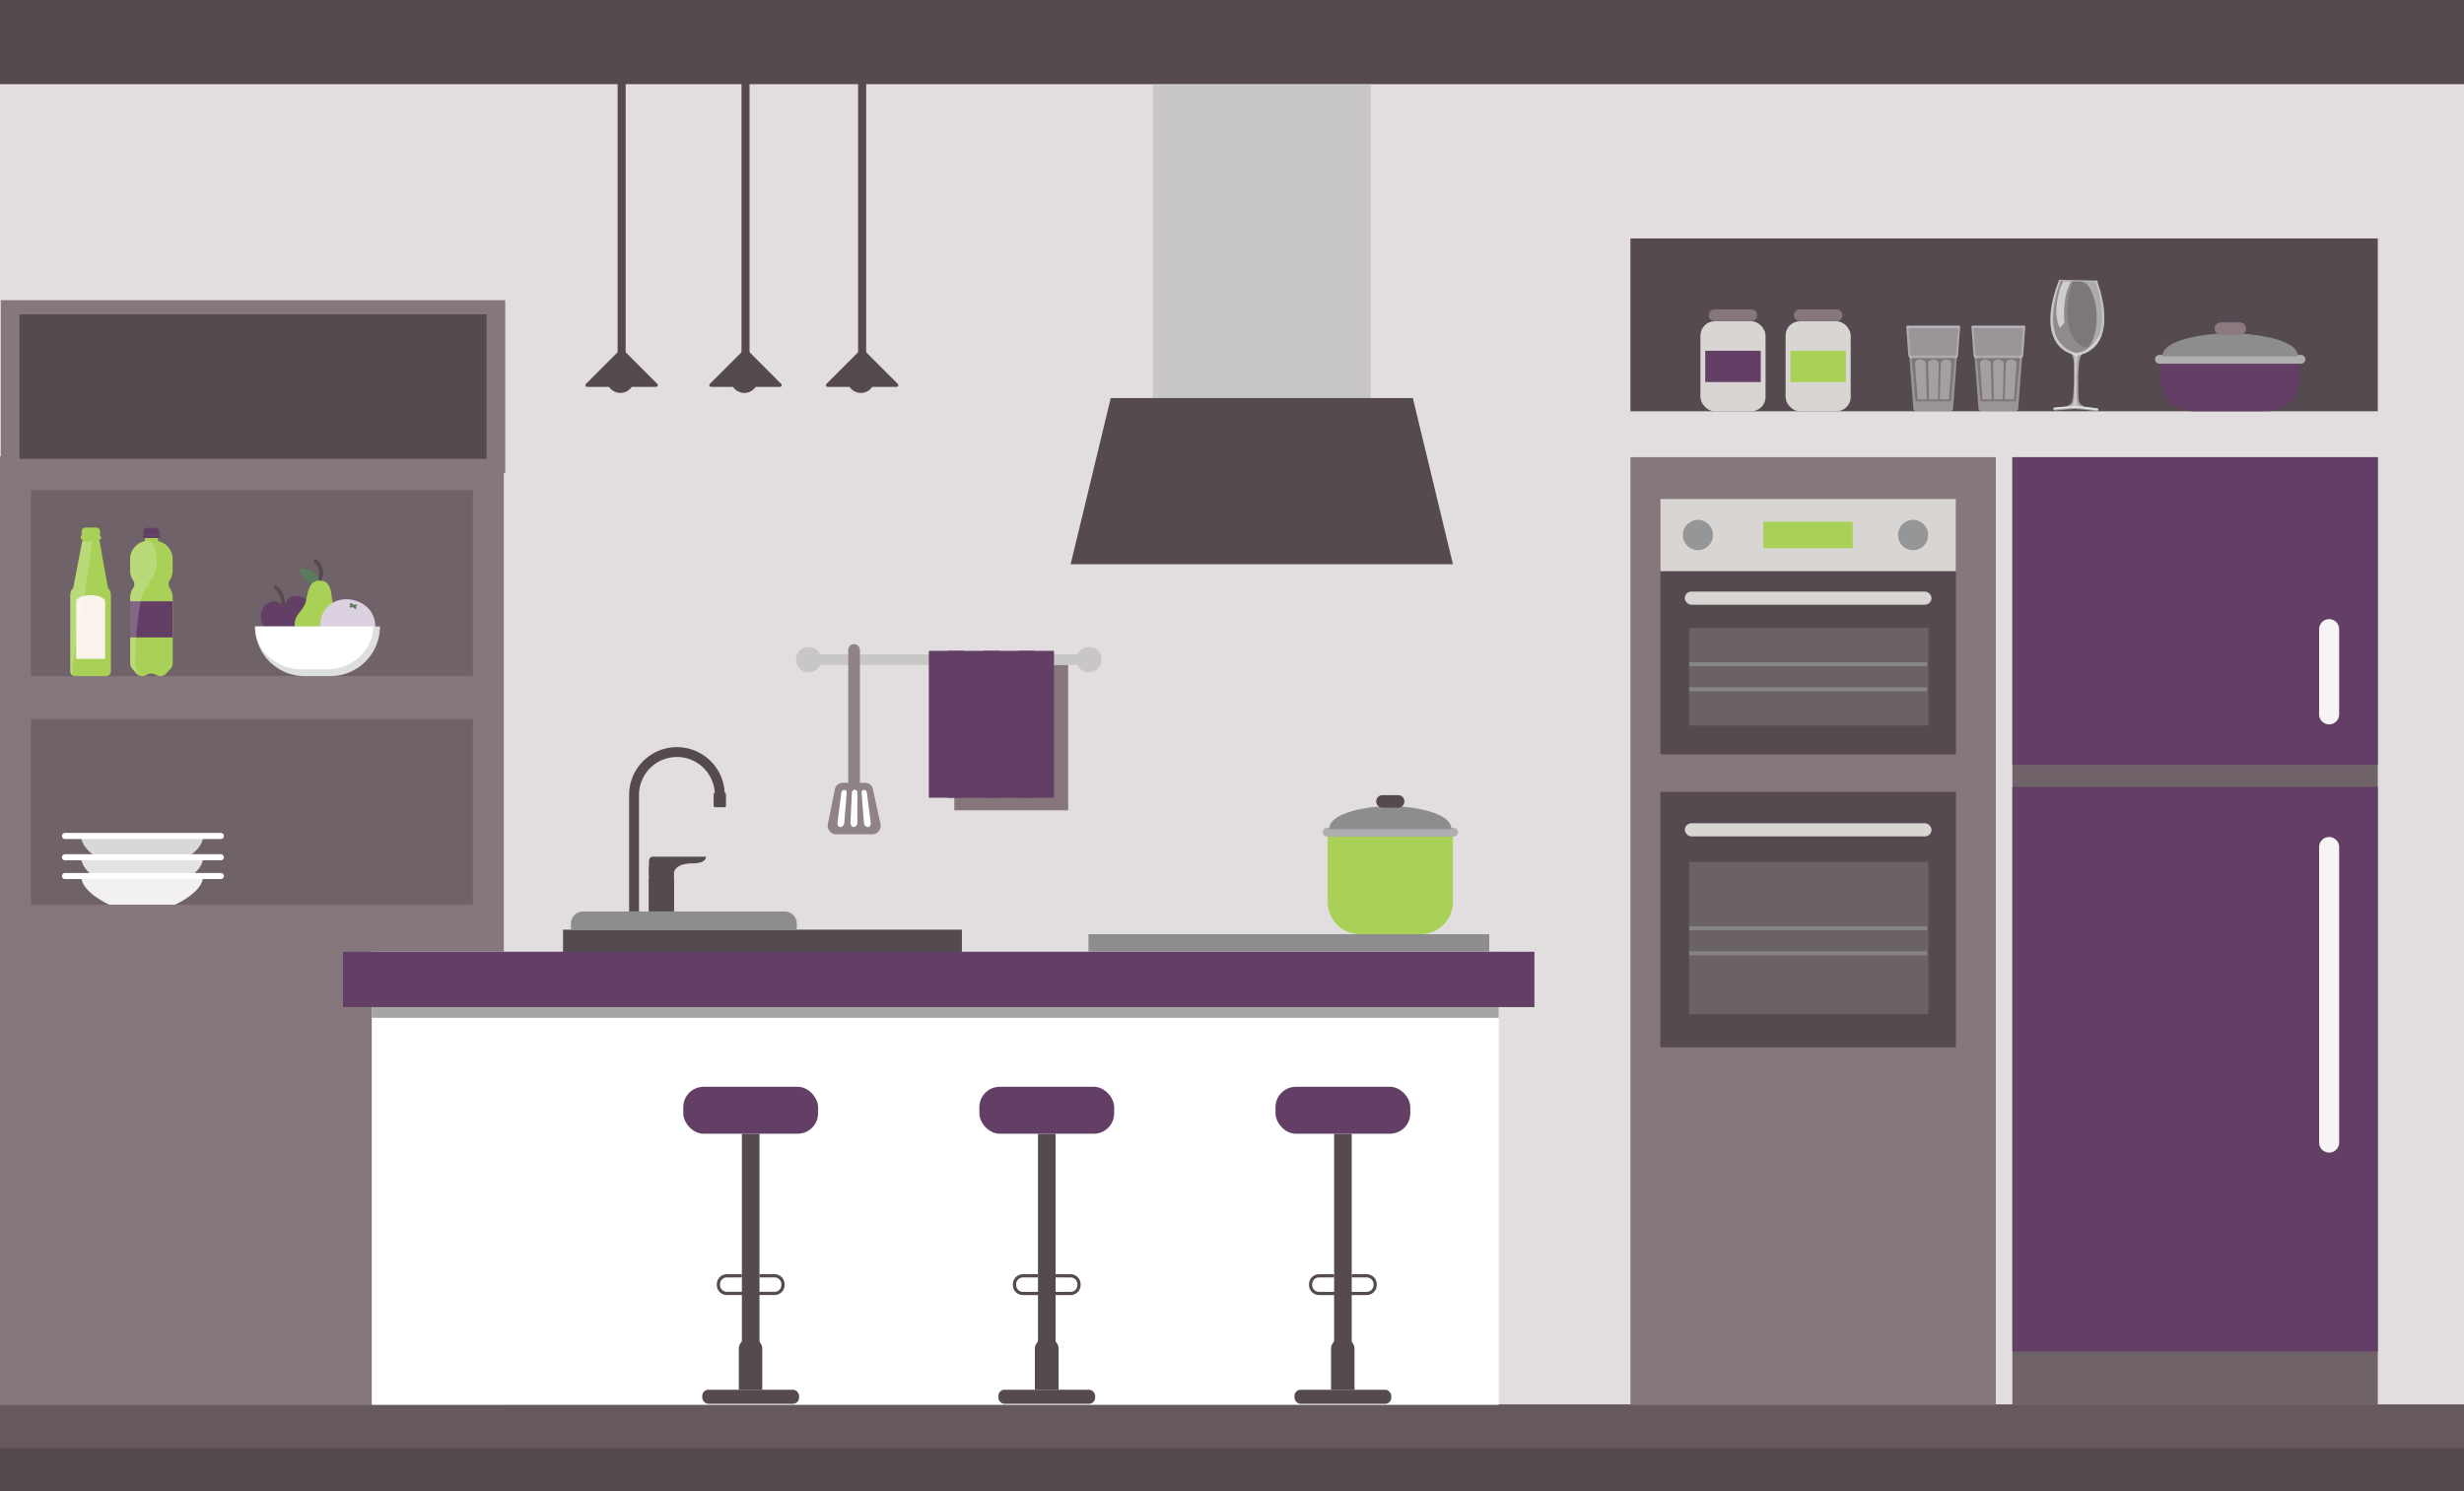
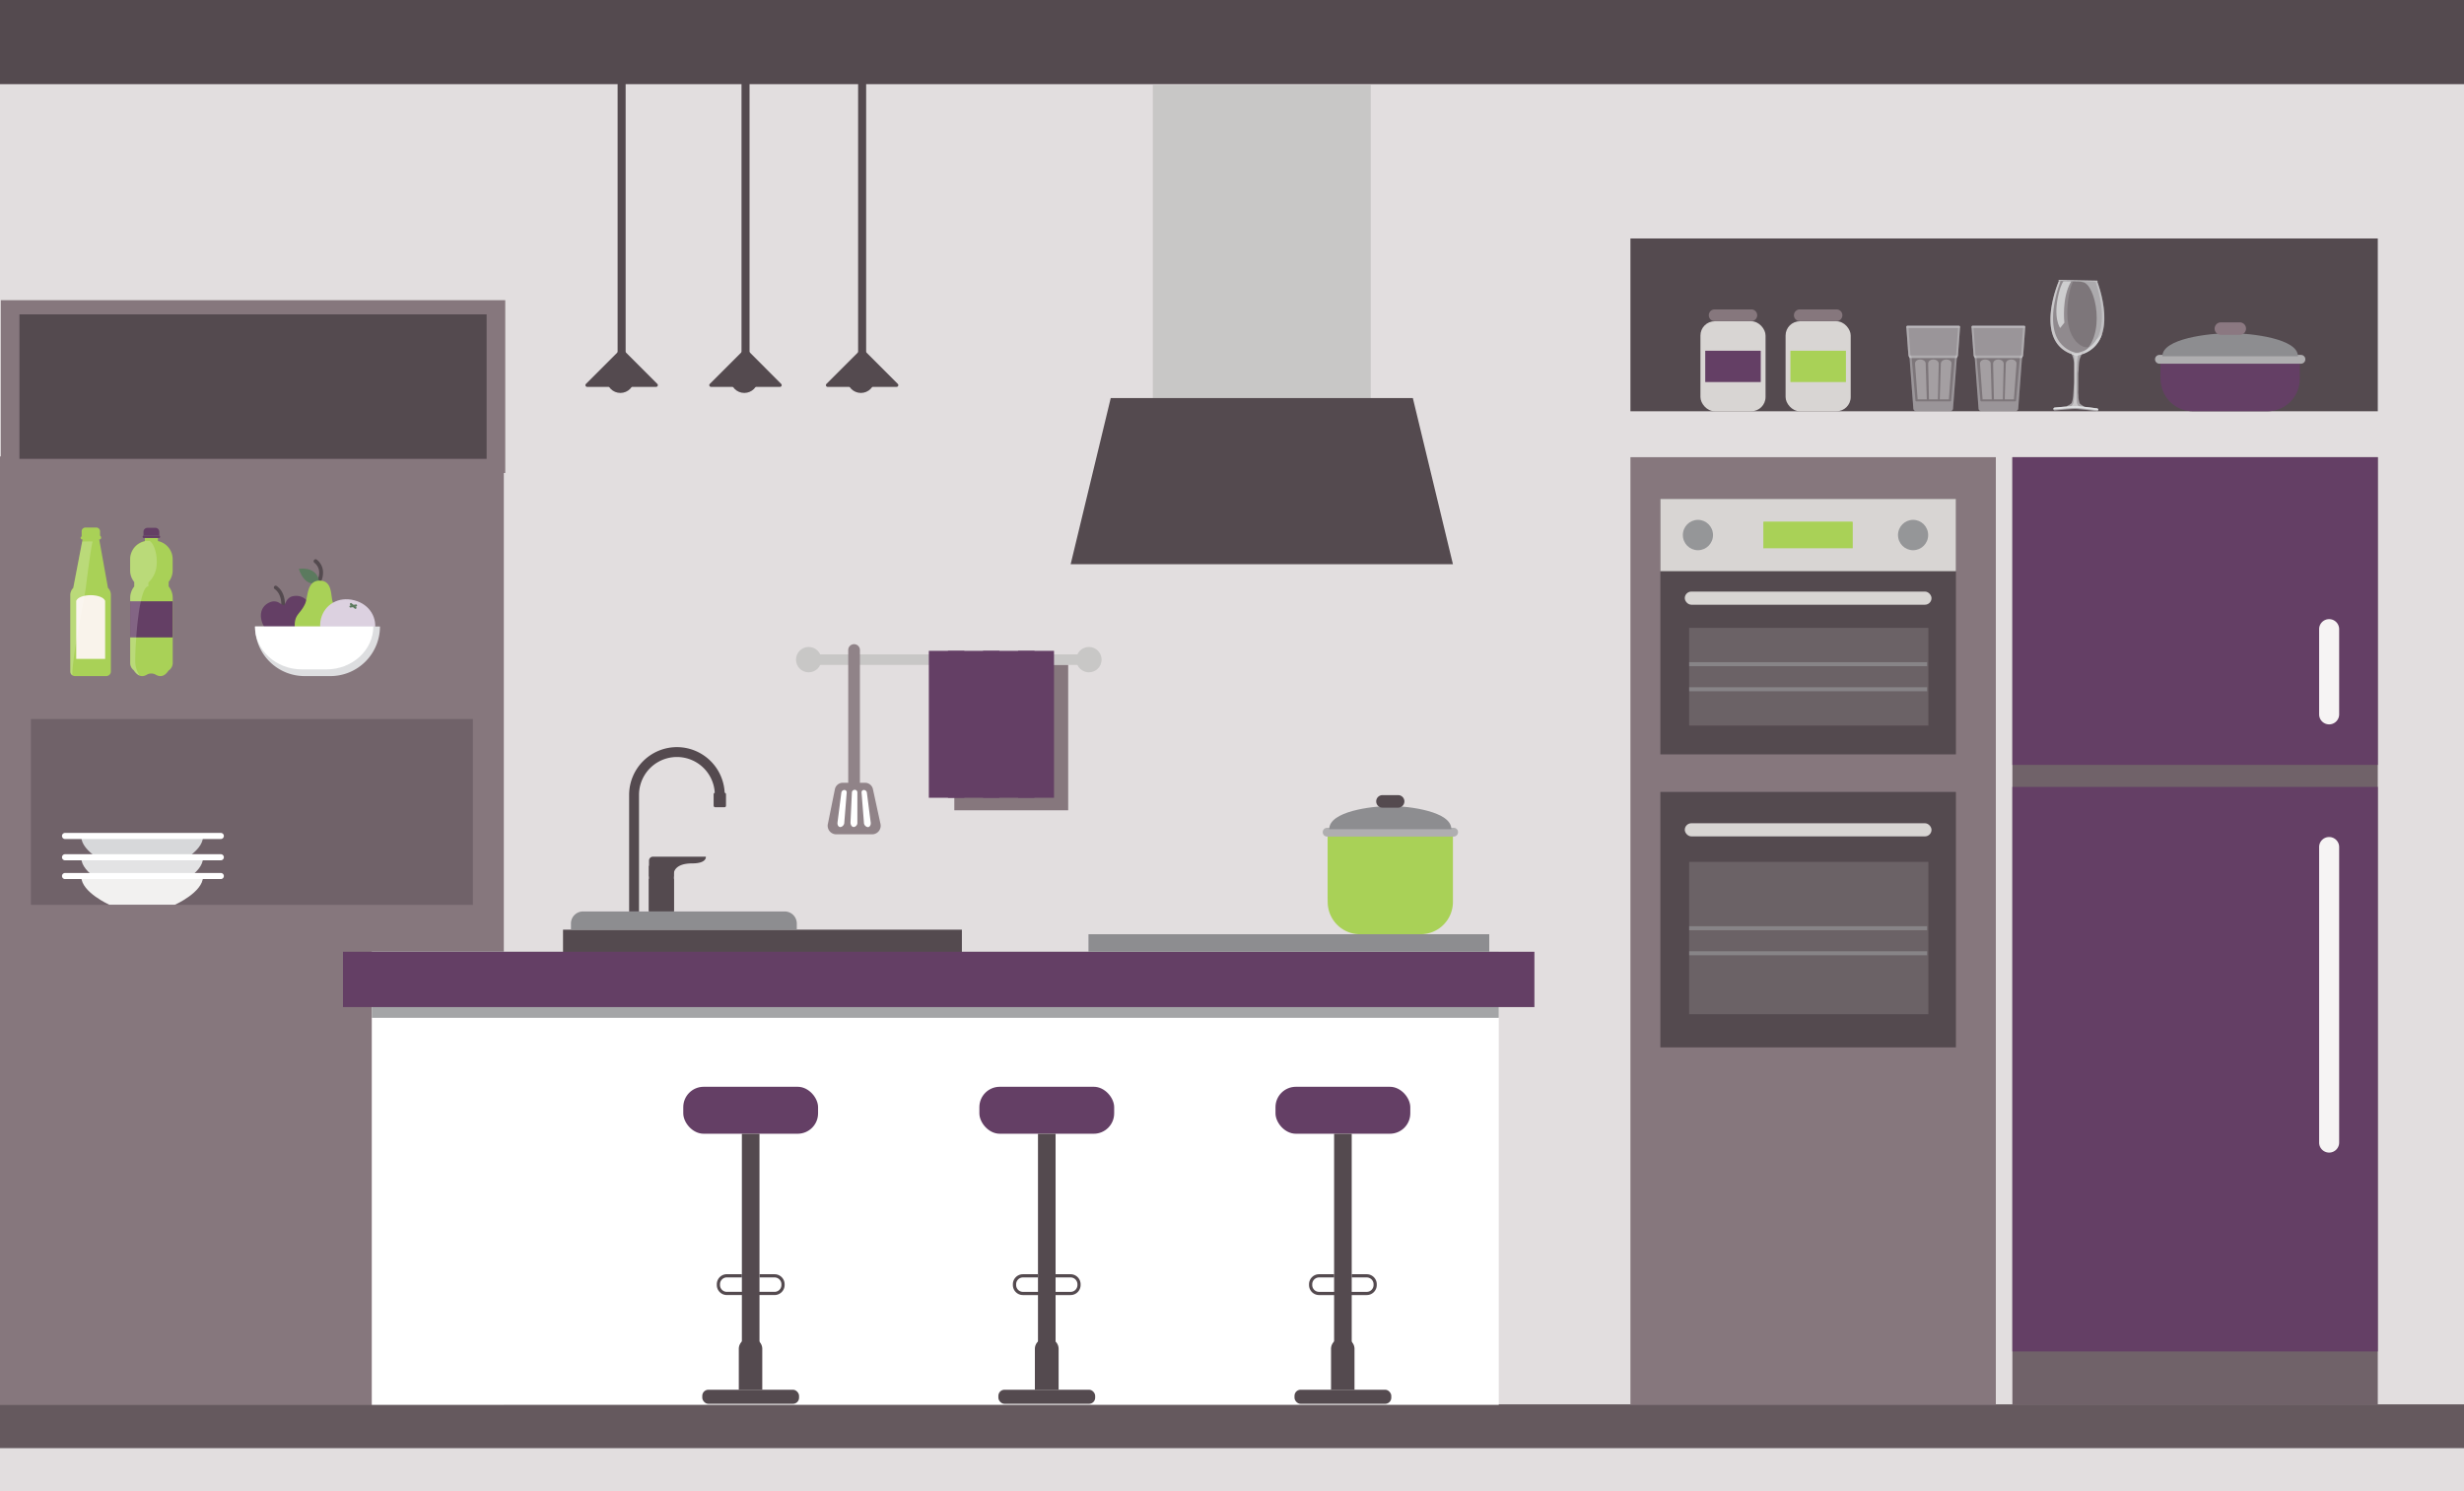
<svg xmlns="http://www.w3.org/2000/svg" xmlns:xlink="http://www.w3.org/1999/xlink" id="Layer_1" data-name="Layer 1" viewBox="0 0 954.31 577.55">
  <defs>
    <style>
      .cls-1 {
        mask: url(#mask);
        filter: url(#luminosity-noclip-3);
      }

      .cls-2, .cls-4 {
        mix-blend-mode: multiply;
      }

      .cls-2 {
        fill: url(#Sfumatura_senza_nome_14);
      }

      .cls-3 {
        mask: url(#mask-2);
        filter: url(#luminosity-noclip-4);
      }

      .cls-4 {
        fill: url(#Sfumatura_senza_nome_14-2);
      }

      .cls-5 {
        fill: #e2dedf;
      }

      .cls-6 {
        fill: #544a4f;
      }

      .cls-7 {
        fill: #65595e;
      }

      .cls-8 {
        fill: #86777d;
      }

      .cls-9 {
        fill: #706269;
      }

      .cls-10 {
        fill: #643f65;
      }

      .cls-11, .cls-26, .cls-38 {
        fill: #fff;
      }

      .cls-12 {
        fill: #a4a5a7;
      }

      .cls-13 {
        fill: #f6f4f4;
      }

      .cls-14 {
        fill: #8d8d90;
      }

      .cls-15 {
        fill: #a9d157;
      }

      .cls-16 {
        fill: #afaeb0;
      }

      .cls-17, .cls-20 {
        fill: #c8c7c6;
      }

      .cls-18 {
        fill: #d8d5d3;
      }

      .cls-19 {
        fill: #959698;
      }

      .cls-20, .cls-31, .cls-38 {
        opacity: 0.2;
      }

      .cls-21, .cls-32 {
        opacity: 0.5;
      }

      .cls-22 {
        fill: #908388;
      }

      .cls-23, .cls-29, .cls-30, .cls-31, .cls-32, .cls-33 {
        fill: #dddee0;
      }

      .cls-23, .cls-24, .cls-26 {
        opacity: 0.3;
      }

      .cls-25 {
        mask: url(#mask-3);
      }

      .cls-27 {
        mask: url(#mask-4);
      }

      .cls-28, .cls-30 {
        opacity: 0.6;
      }

      .cls-33 {
        opacity: 0.8;
      }

      .cls-34 {
        fill: #d7d8da;
      }

      .cls-35 {
        fill: #e3e3e4;
      }

      .cls-36 {
        fill: #f2f1f0;
      }

      .cls-37 {
        fill: #8b7881;
      }

      .cls-39 {
        fill: #f9f3eb;
      }

      .cls-40 {
        fill: #5b7a5e;
      }

      .cls-41 {
        fill: #dcd1e0;
      }

      .cls-42 {
        filter: url(#luminosity-noclip-2);
      }

      .cls-43 {
        filter: url(#luminosity-noclip);
      }
    </style>
    <filter id="luminosity-noclip" x="739.19" y="-8414.34" width="9.22" height="32766" filterUnits="userSpaceOnUse" color-interpolation-filters="sRGB">
      <feFlood flood-color="#fff" result="bg" />
      <feBlend in="SourceGraphic" in2="bg" />
    </filter>
    <mask id="mask" x="739.19" y="-8414.34" width="9.22" height="32766" maskUnits="userSpaceOnUse">
      <g class="cls-43" />
    </mask>
    <linearGradient id="Sfumatura_senza_nome_14" data-name="Sfumatura senza nome 14" x1="749.01" y1="137.47" x2="740.84" y2="143.45" gradientUnits="userSpaceOnUse">
      <stop offset="0" stop-color="#fff" />
      <stop offset="0.76" />
    </linearGradient>
    <filter id="luminosity-noclip-2" x="764.35" y="-8414.34" width="9.22" height="32766" filterUnits="userSpaceOnUse" color-interpolation-filters="sRGB">
      <feFlood flood-color="#fff" result="bg" />
      <feBlend in="SourceGraphic" in2="bg" />
    </filter>
    <mask id="mask-2" x="764.35" y="-8414.34" width="9.22" height="32766" maskUnits="userSpaceOnUse">
      <g class="cls-42" />
    </mask>
    <linearGradient id="Sfumatura_senza_nome_14-2" x1="774.17" y1="137.47" x2="765.99" y2="143.45" xlink:href="#Sfumatura_senza_nome_14" />
    <filter id="luminosity-noclip-3" x="739.19" y="126.96" width="9.22" height="29.2" filterUnits="userSpaceOnUse" color-interpolation-filters="sRGB">
      <feFlood flood-color="#fff" result="bg" />
      <feBlend in="SourceGraphic" in2="bg" />
    </filter>
    <mask id="mask-3" x="739.19" y="126.96" width="9.22" height="29.2" maskUnits="userSpaceOnUse">
      <g class="cls-1">
        <path class="cls-2" d="M748.35,127l-8.74,0a.41.41,0,0,0-.42.43l.77,10.09.43.94,1.41,16.85a1,1,0,0,0,1,.9h4.51c.11-1.58.88-17.15,1.06-17.58l-.46-1.27S748.28,126.95,748.35,127Z" />
      </g>
    </mask>
    <filter id="luminosity-noclip-4" x="764.35" y="126.96" width="9.22" height="29.2" filterUnits="userSpaceOnUse" color-interpolation-filters="sRGB">
      <feFlood flood-color="#fff" result="bg" />
      <feBlend in="SourceGraphic" in2="bg" />
    </filter>
    <mask id="mask-4" x="764.35" y="126.96" width="9.22" height="29.2" maskUnits="userSpaceOnUse">
      <g class="cls-3">
        <path class="cls-4" d="M773.51,127l-8.74,0a.41.41,0,0,0-.42.43l.77,10.09.43.94L767,155.27a1,1,0,0,0,1,.9h4.51c.11-1.58.88-17.15,1.06-17.58l-.46-1.27S773.44,126.95,773.51,127Z" />
      </g>
    </mask>
  </defs>
  <title>keuken</title>
  <g>
    <rect class="cls-5" width="954.31" height="577.55" />
    <rect class="cls-6" width="954.31" height="32.6" />
-     <rect class="cls-6" y="560.59" width="954.31" height="16.96" />
    <rect class="cls-7" y="543.99" width="954.31" height="16.96" />
    <rect class="cls-8" x="631.47" y="177.09" width="141.52" height="367.07" />
    <rect class="cls-9" x="779.4" y="177.09" width="141.52" height="367.07" />
    <rect class="cls-10" x="779.4" y="304.81" width="141.52" height="218.69" />
    <rect class="cls-10" x="779.4" y="177.09" width="141.52" height="119.2" />
    <rect class="cls-8" y="176.8" width="195.13" height="367.37" />
-     <rect class="cls-9" x="11.97" y="189.91" width="171.19" height="71.98" />
    <rect class="cls-9" x="11.97" y="278.52" width="171.19" height="71.98" />
    <rect class="cls-11" x="143.99" y="368.67" width="436.48" height="175.49" />
    <rect class="cls-12" x="143.99" y="368.67" width="436.48" height="25.59" />
    <rect class="cls-6" x="218.06" y="360.12" width="154.48" height="9.52" />
    <rect class="cls-10" x="132.83" y="368.67" width="461.45" height="21.43" />
    <g>
      <g>
        <g>
          <rect class="cls-10" x="264.63" y="420.97" width="52.21" height="18.19" rx="7.9" ry="7.9" />
          <path class="cls-10" d="M306,422.21H273c-3.94,0-7.16,2.59-7.16,5.76v1.75c0,3.17,3.22,5.76,7.16,5.76h33c3.94,0,7.16-2.59,7.16-5.76V428C313.15,424.8,309.93,422.21,306,422.21Z" />
          <rect class="cls-6" x="287.33" y="439.17" width="6.82" height="83" />
          <path class="cls-6" d="M291.33,518.5h-1.19a4,4,0,0,0-4,3.95v15.87h9.09V522.45A4,4,0,0,0,291.33,518.5Z" />
          <rect class="cls-6" x="271.99" y="538.32" width="37.49" height="5.46" rx="2.37" ry="2.37" />
          <path class="cls-6" d="M300,493.58h-5.82v1.24H300a2.65,2.65,0,0,1,2.64,2.65v.29A2.65,2.65,0,0,1,300,500.4H281.5a2.65,2.65,0,0,1-2.64-2.65v-.29a2.65,2.65,0,0,1,2.64-2.65h5.83v-1.24H281.5a3.89,3.89,0,0,0-3.88,3.89v.29a3.89,3.89,0,0,0,3.88,3.89H300a3.89,3.89,0,0,0,3.88-3.89v-.29A3.89,3.89,0,0,0,300,493.58Z" />
        </g>
        <g>
          <rect class="cls-10" x="379.31" y="420.97" width="52.21" height="18.19" rx="7.9" ry="7.9" />
          <rect class="cls-6" x="402.01" y="439.17" width="6.82" height="83" />
          <path class="cls-6" d="M406,518.5h-1.19a4,4,0,0,0-4,3.95v15.87H410V522.45A4,4,0,0,0,406,518.5Z" />
          <rect class="cls-6" x="386.67" y="538.32" width="37.49" height="5.46" rx="2.37" ry="2.37" />
          <path class="cls-6" d="M414.65,493.58h-5.83v1.24h5.83a2.65,2.65,0,0,1,2.64,2.65v.29a2.65,2.65,0,0,1-2.64,2.65H396.19a2.65,2.65,0,0,1-2.64-2.65v-.29a2.65,2.65,0,0,1,2.64-2.65H402v-1.24h-5.83a3.89,3.89,0,0,0-3.88,3.89v.29a3.89,3.89,0,0,0,3.88,3.89h18.47a3.89,3.89,0,0,0,3.88-3.89v-.29A3.89,3.89,0,0,0,414.65,493.58Z" />
        </g>
        <g>
          <rect class="cls-10" x="494" y="420.97" width="52.21" height="18.19" rx="7.9" ry="7.9" />
          <rect class="cls-6" x="516.7" y="439.17" width="6.82" height="83" />
          <path class="cls-6" d="M520.7,518.5h-1.19a4,4,0,0,0-4,3.95v15.87h9.09V522.45A4,4,0,0,0,520.7,518.5Z" />
          <rect class="cls-6" x="501.36" y="538.32" width="37.49" height="5.46" rx="2.37" ry="2.37" />
          <path class="cls-6" d="M529.34,493.58h-5.83v1.24h5.83a2.65,2.65,0,0,1,2.64,2.65v.29a2.65,2.65,0,0,1-2.64,2.65H510.87a2.65,2.65,0,0,1-2.64-2.65v-.29a2.65,2.65,0,0,1,2.64-2.65h5.83v-1.24h-5.83a3.89,3.89,0,0,0-3.88,3.89v.29a3.89,3.89,0,0,0,3.88,3.89h18.47a3.89,3.89,0,0,0,3.88-3.89v-.29A3.89,3.89,0,0,0,529.34,493.58Z" />
        </g>
      </g>
      <path class="cls-10" d="M420.83,422.41h-33c-3.94,0-7.16,2.59-7.16,5.76v1.75c0,3.17,3.22,5.76,7.16,5.76h33c3.94,0,7.16-2.59,7.16-5.76v-1.75C428,425,424.76,422.41,420.83,422.41Z" />
      <path class="cls-10" d="M535.25,422.41h-33c-3.94,0-7.16,2.59-7.16,5.76v1.75c0,3.17,3.22,5.76,7.16,5.76h33c3.94,0,7.16-2.59,7.16-5.76v-1.75C542.41,425,539.19,422.41,535.25,422.41Z" />
    </g>
    <path class="cls-13" d="M902.08,324.23a3.88,3.88,0,0,0-3.88,3.88V442.58a3.88,3.88,0,1,0,7.76,0V328.11A3.88,3.88,0,0,0,902.08,324.23Z" />
    <path class="cls-13" d="M902.08,239.83a3.88,3.88,0,0,0-3.88,3.88v33a3.88,3.88,0,1,0,7.76,0v-33A3.88,3.88,0,0,0,902.08,239.83Z" />
    <rect class="cls-6" x="643.06" y="193.26" width="114.47" height="98.95" />
    <rect class="cls-6" x="643.06" y="306.76" width="114.47" height="98.95" />
    <rect class="cls-14" x="421.57" y="361.88" width="155.22" height="6.79" />
    <g>
      <path class="cls-15" d="M514.22,349.38a12.5,12.5,0,0,0,12.5,12.5h23.5a12.5,12.5,0,0,0,12.5-12.5v-26.3H514.22Z" />
      <path class="cls-15" d="M514.22,346.77a12.5,12.5,0,0,0,12.5,12.5h18.71a12.5,12.5,0,0,0,12.5-12.5v-23.7H514.22Z" />
      <path class="cls-16" d="M563,320.65H514a1.7,1.7,0,1,0,0,3.4h49a1.7,1.7,0,1,0,0-3.4Z" />
      <path class="cls-14" d="M538.47,312.17c-7.53.14-23.65,2.12-23.65,9h47.29C562.12,314.3,546,312.31,538.47,312.17Z" />
      <path class="cls-14" d="M537.62,312.16h0Z" />
      <path class="cls-6" d="M541.65,308h-6.37a2.43,2.43,0,0,0,0,4.85h6.37a2.43,2.43,0,0,0,0-4.85Z" />
    </g>
    <g>
      <rect class="cls-6" x="251.32" y="335.38" width="9.69" height="17.64" />
      <path class="cls-6" d="M262.17,289.4a18.53,18.53,0,0,0-18.51,18.51v45.15h3.83V307.91a14.68,14.68,0,0,1,29.36,0h3.83A18.53,18.53,0,0,0,262.17,289.4Z" />
      <path class="cls-6" d="M260.89,331.84h-8a1.53,1.53,0,0,0-1.53,1.53v6.13h9.57v-.89c0-1,.7-4.17,7.18-4.17,5.74,0,5.27-2.59,5.27-2.59Z" />
      <rect class="cls-6" x="251.32" y="340.45" width="9.69" height="12.56" />
      <rect class="cls-6" x="276.39" y="307.07" width="4.79" height="5.62" rx="0.57" ry="0.57" />
    </g>
    <path class="cls-14" d="M303.92,353.06H225.81a4.68,4.68,0,0,0-4.68,4.68v2.41H308.6v-2.41A4.68,4.68,0,0,0,303.92,353.06Z" />
    <g>
      <rect class="cls-17" x="315.3" y="253.47" width="107.73" height="4.09" />
      <circle class="cls-17" cx="313.2" cy="255.52" r="4.91" />
      <circle class="cls-17" cx="421.74" cy="255.52" r="4.91" />
    </g>
    <rect class="cls-8" x="369.61" y="257.59" width="44.1" height="56.28" />
    <g>
      <rect class="cls-8" x="0.32" y="116.28" width="195.36" height="66.94" />
      <rect class="cls-6" x="7.53" y="121.77" width="180.94" height="55.97" />
    </g>
    <rect class="cls-6" x="631.47" y="92.37" width="289.45" height="66.94" />
    <g>
      <rect class="cls-18" x="643.06" y="193.26" width="114.47" height="27.99" />
      <rect class="cls-15" x="683.02" y="202.14" width="34.55" height="10.23" />
      <polygon class="cls-15" points="683.02 212.37 717.57 202.14 683.02 202.14 683.02 212.37" />
      <ellipse class="cls-19" cx="657.61" cy="207.25" rx="5.84" ry="5.88" />
      <ellipse class="cls-19" cx="740.94" cy="207.25" rx="5.84" ry="5.88" />
    </g>
    <rect class="cls-18" x="652.52" y="229.15" width="95.56" height="5.09" rx="2.55" ry="2.55" />
    <rect class="cls-20" x="654.21" y="243.22" width="92.65" height="37.83" />
    <g class="cls-21">
      <rect class="cls-12" x="654.21" y="256.51" width="92.16" height="1.55" />
      <rect class="cls-12" x="654.21" y="266.21" width="92.16" height="1.55" />
    </g>
    <rect class="cls-18" x="652.52" y="318.89" width="95.56" height="5.09" rx="2.55" ry="2.55" />
    <rect class="cls-20" x="654.21" y="333.84" width="92.65" height="59.01" />
    <g class="cls-21">
      <rect class="cls-12" x="654.21" y="358.78" width="92.16" height="1.55" />
      <rect class="cls-12" x="654.21" y="368.48" width="92.16" height="1.55" />
    </g>
    <rect class="cls-17" x="446.49" y="32.89" width="84.4" height="124.9" />
    <polygon class="cls-6" points="430.19 154.2 414.67 218.54 562.72 218.54 547.2 154.2 430.19 154.2" />
    <g>
      <path class="cls-22" d="M330.78,249.53a2.26,2.26,0,0,0-2.26,2.26v51.09a2.26,2.26,0,0,0,4.53,0V251.79A2.26,2.26,0,0,0,330.78,249.53Z" />
      <path class="cls-22" d="M338.12,305.83a3.13,3.13,0,0,0-3-2.62h-8.79a3.13,3.13,0,0,0-3,2.62L320.67,319a3.32,3.32,0,0,0,3,4.17h14.31a3.32,3.32,0,0,0,3-4.17Z" />
      <g>
        <path class="cls-11" d="M327,306a1.21,1.21,0,0,0-1.14,1l-1.49,11.59c-.12,1,.38,1.78,1.13,1.78a1.79,1.79,0,0,0,1.5-1.78l.93-11.61A.9.9,0,0,0,327,306Z" />
        <path class="cls-11" d="M334.6,306a.9.9,0,0,0-.92,1l.92,11.61a1.79,1.79,0,0,0,1.5,1.78c.75,0,1.25-.81,1.13-1.78L335.74,307A1.21,1.21,0,0,0,334.6,306Z" />
        <path class="cls-11" d="M331,305.94a1.1,1.1,0,0,0-1.06,1l-.54,11.63c0,1,.53,1.78,1.29,1.78a1.63,1.63,0,0,0,1.37-1.79l0-11.66A1,1,0,0,0,331,305.94Z" />
      </g>
    </g>
    <rect class="cls-10" x="359.74" y="252.11" width="48.48" height="56.91" />
    <rect class="cls-10" x="367.15" y="252.11" width="6.35" height="56.91" />
    <rect class="cls-10" x="380.73" y="252.11" width="6.35" height="56.91" />
    <rect class="cls-10" x="394.31" y="252.11" width="6.35" height="56.91" />
    <g>
      <path class="cls-23" d="M758.75,126.2h-20a.43.43,0,0,0-.43.47l.8,11,.45,1,1.47,19.59a1.07,1.07,0,0,0,1.06,1h13.25a1.07,1.07,0,0,0,1.06-1l1.47-19.59.45-1,.8-11A.43.43,0,0,0,758.75,126.2Z" />
      <path class="cls-23" d="M758.75,126.2h-20a.43.43,0,0,0-.43.47l.8,11,.45,1h18.31l.45-1,.8-11A.43.43,0,0,0,758.75,126.2Z" />
      <polygon class="cls-23" points="739.61 138.73 757.93 138.73 758.38 137.7 739.16 137.7 739.61 138.73" />
      <path class="cls-23" d="M758.75,126.2h-20a.43.43,0,0,0-.43.47l.8,11,.45,1,1.47,19.59a1.07,1.07,0,0,0,1.06,1h13.25a1.07,1.07,0,0,0,1.06-1l1.47-19.59.45-1,.8-11A.43.43,0,0,0,758.75,126.2Zm-1.15,11.31-.45,1-1.48,16.69a.28.28,0,0,1-.28.26H742.14a.28.28,0,0,1-.28-.26l-1.48-16.69-.45-1L739.17,127h19.19Z" />
      <path class="cls-23" d="M758.75,126.2h-20a.43.43,0,0,0-.43.47l0,.32.79,0v0h19.1a7,7,0,0,1,.88,0l0-.32A.43.43,0,0,0,758.75,126.2Z" />
      <g class="cls-24">
        <path class="cls-11" d="M753.84,139.25c-1.16,0-2.12.66-2.15,1.6l-.43,13.84h3.55l1-13.84C755.88,139.9,755,139.25,753.84,139.25Z" />
        <path class="cls-11" d="M748.78,139.25h0c-1.14,0-2,.66-2,1.6l.31,13.84h3.48l.31-13.84C750.83,139.91,749.92,139.26,748.78,139.25Z" />
        <path class="cls-11" d="M743.7,139.25c-1.16,0-2,.66-2,1.6l1,13.84h3.55l-.43-13.84C745.81,139.9,744.85,139.25,743.7,139.25Z" />
      </g>
      <g class="cls-25">
        <path class="cls-26" d="M748.35,127l-8.74,0a.41.41,0,0,0-.42.43l.77,10.09.43.94,1.41,16.85a1,1,0,0,0,1,.9h4.51c.11-1.58.88-17.15,1.06-17.58l-.46-1.27S748.28,126.95,748.35,127Z" />
      </g>
    </g>
    <g>
      <path class="cls-23" d="M783.9,126.2H764a.43.43,0,0,0-.43.47l.8,11,.45,1,1.47,19.59a1.07,1.07,0,0,0,1.06,1h13.25a1.07,1.07,0,0,0,1.06-1l1.47-19.59.45-1,.8-11A.43.43,0,0,0,783.9,126.2Z" />
      <path class="cls-23" d="M783.9,126.2H764a.43.43,0,0,0-.43.47l.8,11,.45,1h18.31l.45-1,.8-11A.43.43,0,0,0,783.9,126.2Z" />
      <polygon class="cls-23" points="764.77 138.73 783.08 138.73 783.53 137.7 764.32 137.7 764.77 138.73" />
      <path class="cls-23" d="M783.9,126.2H764a.43.43,0,0,0-.43.47l.8,11,.45,1,1.47,19.59a1.07,1.07,0,0,0,1.06,1h13.25a1.07,1.07,0,0,0,1.06-1l1.47-19.59.45-1,.8-11A.43.43,0,0,0,783.9,126.2Zm-1.15,11.31-.45,1-1.48,16.69a.28.28,0,0,1-.28.26H767.3a.28.28,0,0,1-.28-.26l-1.48-16.69-.45-1L764.33,127h19.19Z" />
      <path class="cls-23" d="M783.9,126.2H764a.43.43,0,0,0-.43.47l0,.32.79,0v0h19.1a7,7,0,0,1,.88,0l0-.32A.43.43,0,0,0,783.9,126.2Z" />
      <g class="cls-24">
        <path class="cls-11" d="M779,139.25c-1.16,0-2.12.66-2.15,1.6l-.43,13.84H780l1-13.84C781,139.9,780.16,139.25,779,139.25Z" />
        <path class="cls-11" d="M773.94,139.25h0c-1.14,0-2,.66-2,1.6l.31,13.84h3.48l.31-13.84C776,139.91,775.08,139.26,773.94,139.25Z" />
        <path class="cls-11" d="M768.85,139.25c-1.16,0-2,.66-2,1.6l1,13.84h3.55L771,140.85C771,139.9,770,139.25,768.85,139.25Z" />
      </g>
      <g class="cls-27">
        <path class="cls-26" d="M773.51,127l-8.74,0a.41.41,0,0,0-.42.43l.77,10.09.43.94L767,155.27a1,1,0,0,0,1,.9h4.51c.11-1.58.88-17.15,1.06-17.58l-.46-1.27S773.44,126.95,773.51,127Z" />
      </g>
    </g>
    <g>
      <g class="cls-28">
        <path class="cls-29" d="M805.41,156.1a10,10,0,0,1-.43-2.17c0-.45,0-.93-.06-1.45s0-1.06,0-1.62,0-1.14,0-1.73,0-1.19,0-1.78,0-1.19,0-1.78,0-1.17.08-1.73.06-1.1.09-1.61l.1-1.45a8.74,8.74,0,0,1,.45-2.16,6.14,6.14,0,0,1,.25-.6l.08-.16,0-.05a1.93,1.93,0,0,0,.25-.9l-.24-.15a2.2,2.2,0,0,1-.47.21,2.26,2.26,0,0,1-.91.24l-.39,0a3,3,0,0,1-1-.18,3,3,0,0,1-.49-.22l-.37,0a1.9,1.9,0,0,0,.22.88l0,.06.08.16a6,6,0,0,1,.23.61,8.74,8.74,0,0,1,.37,2.17l0,1.45c0,.51,0,1.06,0,1.62s0,1.14,0,1.73,0,1.19,0,1.78,0,1.19-.05,1.78-.06,1.17-.09,1.73-.07,1.1-.1,1.61-.06,1-.12,1.45a10,10,0,0,1-.5,2.16c-.19.52-1.82,1.27-1.82,1.27-.11.19,0,.32.21.44a45.2,45.2,0,0,1,6.18.13c.16-.11.23-.23.14-.4C807.26,157.48,805.58,156.62,805.41,156.1Z" />
      </g>
      <g class="cls-28">
        <path class="cls-29" d="M804.25,153.91c0-.45,0-.93,0-1.45s0-1.06,0-1.62,0-1.14,0-1.73,0-1.19,0-1.78,0-1.19,0-1.78,0-1.17.05-1.73,0-1.1.06-1.61l.06-1.45a18.44,18.44,0,0,1,.22-2.16c0-.26.09-.47.12-.6l0-.16v-.05a3.8,3.8,0,0,0,.11-.65,2.85,2.85,0,0,1-.77.09h-.11a3,3,0,0,1-.84-.14,3.68,3.68,0,0,0,.09.66v.05l0,.16c0,.14.06.35.1.61a18.44,18.44,0,0,1,.15,2.17c0,.45,0,.93,0,1.45s0,1.06,0,1.62,0,1.14,0,1.73,0,1.19,0,1.78,0,1.19,0,1.78,0,1.17-.06,1.73,0,1.1-.06,1.61,0,1-.07,1.45a20.94,20.94,0,0,1-.25,2.16,3.59,3.59,0,0,1-.84,1.29.47.47,0,0,0,.09.44,9.27,9.27,0,0,1,2.8.07.49.49,0,0,0,.07-.41,3.86,3.86,0,0,1-.82-1.36A20.84,20.84,0,0,1,804.25,153.91Z" />
      </g>
      <g>
        <path class="cls-30" d="M811.61,109.15a50.22,50.22,0,0,1,1.88,7.5c.69,4.13,1.05,10-1.16,14.26a11,11,0,0,1-7.59,5.72h-.79a11,11,0,0,1-7.38-6c-1.14-2.43-2.17-6.89-.64-14.33a50.12,50.12,0,0,1,2.14-7.39h-.69s-10.55,24.25,6.43,28.73l1,0c17.13-3.86,7.46-28.48,7.46-28.48Z" />
        <path class="cls-23" d="M811.61,109.15l-6.23-.11-1.05,0-6.26-.11a50.12,50.12,0,0,0-2.14,7.39c-1.53,7.45-.5,11.9.64,14.33a11,11,0,0,0,7.38,6h.79a11,11,0,0,0,7.59-5.72c2.21-4.31,1.85-10.14,1.16-14.26A50.22,50.22,0,0,0,811.61,109.15Z" />
      </g>
      <g>
        <path class="cls-30" d="M804.74,136.63h-.79a11,11,0,0,1-7.38-6c-1.14-2.43-2.17-6.89-.64-14.33a50.12,50.12,0,0,1,2.14-7.39h-.69s-10.55,24.25,6.43,28.73l1,0a11.82,11.82,0,0,0,9.35-8.4,13,13,0,0,1-2.16,2.23A11,11,0,0,1,804.74,136.63Z" />
        <path class="cls-31" d="M801.34,114.16a20.82,20.82,0,0,1,1.54-5.17l-4.82-.09a50.12,50.12,0,0,0-2.14,7.39c-1.53,7.45-.5,11.9.64,14.33a11,11,0,0,0,7.38,6h.79a11.94,11.94,0,0,0,5.16-2.57,7.8,7.8,0,0,1-1.22.43C806.37,135.08,798.31,131,801.34,114.16Z" />
      </g>
      <path class="cls-32" d="M806,109s0,.09,0,.14c.17,0,.33.11.51.12,5.14.37,9.56,21.25-.41,28,15.41-4.75,6.22-28.15,6.22-28.15Z" />
      <g class="cls-28">
        <path class="cls-29" d="M812.13,158.16c-.25,0-6.17-.83-8.31-.87h0c-2,0-7.78.55-8,.58a.57.57,0,0,0,0,1.15h.07c.06,0,6-.6,7.89-.57h0c2.08,0,8.11.85,8.18.86a.58.58,0,1,0,.15-1.14Z" />
      </g>
      <path class="cls-29" d="M812.13,158.16c-.25,0-6.17-.83-8.31-.87h0c-2,0-7.78.55-8,.58a.58.58,0,0,0-.52.63c0,.29,6.63-.51,8.53-.48h0c2.08,0,8.77,1.1,8.82.79A.58.58,0,0,0,812.13,158.16Z" />
      <path class="cls-33" d="M799.18,108.93s-.91,1.06-1.79,4.57c-2.42,9.66.51,13.55.51,13.55l1.64-2.06s-1.16-9.69,2.65-16Z" />
      <path class="cls-33" d="M797.51,108.42a.24.24,0,0,0-.24.23h0a.24.24,0,0,0,.23.24l14.68.27a.24.24,0,0,0,.24-.23h0a.24.24,0,0,0-.23-.24Z" />
    </g>
    <g>
      <path class="cls-34" d="M42.36,334.94H67.75s10.88-4.86,10.88-10.87H31.48C31.48,330.07,42.36,334.94,42.36,334.94Z" />
      <path class="cls-11" d="M85.41,322.64H25.3a1.18,1.18,0,1,0,0,2.35H85.41a1.18,1.18,0,1,0,0-2.35Z" />
    </g>
    <g>
      <path class="cls-35" d="M42.36,343.18H67.75s10.88-4.86,10.88-10.87H31.48C31.48,338.32,42.36,343.18,42.36,343.18Z" />
      <path class="cls-11" d="M85.41,330.89H25.3a1.18,1.18,0,1,0,0,2.35H85.41a1.18,1.18,0,1,0,0-2.35Z" />
    </g>
    <g>
      <path class="cls-36" d="M42.36,350.46H67.75s10.88-4.86,10.88-10.87H31.48C31.48,345.59,42.36,350.46,42.36,350.46Z" />
      <path class="cls-11" d="M85.41,338.16H25.3a1.18,1.18,0,1,0,0,2.35H85.41a1.18,1.18,0,1,0,0-2.35Z" />
    </g>
    <g>
      <path class="cls-10" d="M836.81,146.8a12.5,12.5,0,0,0,12.5,12.5h28.89a12.5,12.5,0,0,0,12.5-12.5v-6.9h-53.9Z" />
      <path class="cls-10" d="M836.81,145.42a12.5,12.5,0,0,0,12.5,12.5h24.83a12.5,12.5,0,0,0,12.5-12.5V139.9H836.81Z" />
      <path class="cls-16" d="M891.17,137.48H836.35a1.7,1.7,0,1,0,0,3.4h54.81a1.7,1.7,0,0,0,0-3.4Z" />
      <path class="cls-14" d="M862.82,129h0Z" />
      <path class="cls-14" d="M863.76,129c-8.37.14-26.27,2.12-26.27,9H890C890,131.12,872.13,129.14,863.76,129Z" />
      <path class="cls-37" d="M867.57,124.87H860a2.43,2.43,0,0,0,0,4.85h7.61a2.43,2.43,0,0,0,0-4.85Z" />
    </g>
    <g>
      <g>
        <g>
          <path class="cls-15" d="M61.17,209.58V208.4H56.1v1.18a7.18,7.18,0,0,0-5.7,7V221A7.08,7.08,0,0,0,52,225.38v1.77a7.08,7.08,0,0,0-1.57,4.41v25.28a3.5,3.5,0,0,0,1.35,2.72c.79,1.16,2.44,3.49,5.32,1.66a3.56,3.56,0,0,1,3,0c2.74,1.74,4.37-.29,5.2-1.49a3.5,3.5,0,0,0,1.6-2.89V231.56a7.08,7.08,0,0,0-1.57-4.41v-1.77A7.08,7.08,0,0,0,66.87,221v-4.38A7.18,7.18,0,0,0,61.17,209.58Z" />
          <rect class="cls-10" x="55.23" y="207.46" width="6.8" height="0.94" rx="0.41" ry="0.41" />
          <path class="cls-10" d="M60.14,204.45h-3A1.56,1.56,0,0,0,55.57,206v1.48H61.7V206A1.56,1.56,0,0,0,60.14,204.45Z" />
        </g>
        <rect class="cls-10" x="50.4" y="232.91" width="16.47" height="14" />
      </g>
      <path class="cls-38" d="M58.31,209.88c-.11,0-.07-.23-.11-.34H56.1v.22a7.17,7.17,0,0,0-5.69,7v4.37A7.09,7.09,0,0,0,52,225.57v1.68a7.1,7.1,0,0,0-1.57,4.45v25.22a3.54,3.54,0,0,0,1.42,2.82,5.24,5.24,0,0,0,2.23,2,10.18,10.18,0,0,1-1.7-5.5c0-8,1.5-29.14,5.1-29.14v-1.43c.22-.25.45-.5.68-.74a10,10,0,0,0,2.36-4.86C61.39,214.75,59.27,210.28,58.31,209.88Z" />
    </g>
    <g>
      <g>
        <g>
          <path class="cls-15" d="M38.33,208.4H32.08l-3.71,19.3a3.81,3.81,0,0,0-1.14,2.71V260.1A1.8,1.8,0,0,0,29,261.89H41.15a1.8,1.8,0,0,0,1.79-1.79V230.41a3.81,3.81,0,0,0-1.13-2.71Z" />
-           <path class="cls-15" d="M31.87,207.51h6.65a.64.64,0,0,1,.64.64v.19a.63.63,0,0,1-.63.63H31.87a.64.64,0,0,1-.64-.64v-.19A.64.64,0,0,1,31.87,207.51Z" />
+           <path class="cls-15" d="M31.87,207.51h6.65a.64.64,0,0,1,.64.64v.19a.63.63,0,0,1-.63.63H31.87a.64.64,0,0,1-.64-.64v-.19Z" />
          <path class="cls-15" d="M37.28,204.34H33.1a1.48,1.48,0,0,0-1.48,1.48v2.06h7.13v-2.06A1.48,1.48,0,0,0,37.28,204.34Z" />
        </g>
        <path class="cls-39" d="M35.12,230.54c-2.78,0-5.08.91-5.51,2.09h-.09v22.58h11.2V232.63h-.09C40.2,231.44,37.9,230.54,35.12,230.54Z" />
      </g>
      <path class="cls-38" d="M31.85,209.76l-3.48,18.17a3.79,3.79,0,0,0-1.14,2.71v29.59a1.75,1.75,0,0,0,.79,1.4c-.09-7.41,4.73-29.89,5.27-34.34.63-5.16,2.09-16.33,2.61-17.53C34.79,209.69,31.85,209.78,31.85,209.76Z" />
    </g>
    <g>
      <g>
        <path class="cls-6" d="M107.17,227a.7.7,0,1,0-.82,1.14c3,2.15,2.57,6.41,2.56,6.45a.7.7,0,1,0,1.4.16C110.34,234.54,110.84,229.61,107.17,227Z" />
        <path class="cls-10" d="M113.17,231a3.81,3.81,0,0,0-2.37,2.1c-.13.2-.76,1.49-.76,1.49s-1-.59-1.6-.87a3.81,3.81,0,0,0-3.1-.69c-2.67.69-5.16,3.11-4,7.5s6.9,8.54,9.57,7.85a2.5,2.5,0,0,0,1.48-1l0,0A1.79,1.79,0,0,1,114,247a2.5,2.5,0,0,0,1.75.14c2.67-.69,5.69-7.12,4.55-11.51S115.84,230.35,113.17,231Z" />
      </g>
      <g>
        <path class="cls-6" d="M121.64,216.92a.75.75,0,0,0,.1,1.05,4.87,4.87,0,0,1,1.86,4.35,6.89,6.89,0,0,1-.62,2.38.75.75,0,1,0,1.33.68,8.43,8.43,0,0,0,.78-3,6.37,6.37,0,0,0-2.4-5.61A.75.75,0,0,0,121.64,216.92Z" />
        <path class="cls-40" d="M115.74,220.33s2.25,8,7.86,4.94C123.6,225.27,123.29,219.5,115.74,220.33Z" />
        <path class="cls-15" d="M123.64,224.91c-4.92.13-4.35,6.55-5.48,9-1.89,4.07-4.18,4-4,8.78a7.37,7.37,0,0,0,7.06,7.37,2.66,2.66,0,0,0,1.77-.69l0,0a1.9,1.9,0,0,1,1.81-.05,2.65,2.65,0,0,0,1.77.56,7.3,7.3,0,0,0,6.55-7.75c-.13-4.82-1.76-3.9-4.09-8.56C127.89,231.37,129.16,224.76,123.64,224.91Z" />
      </g>
      <g>
        <path class="cls-41" d="M137.22,232.53c-6.15-1.6-11.48,1.67-12.89,7.06s1.76,10.46,7.9,12.07S143.61,250.38,145,245,143.36,234.13,137.22,232.53Z" />
        <g>
          <path class="cls-40" d="M136.21,233.71a.41.41,0,1,0-.52.63l1.73,1.43a.41.41,0,0,0,.52-.63Z" />
          <path class="cls-40" d="M137.85,234.13l-2.21.41a.41.41,0,0,0,.15.8l2.21-.41a.41.41,0,0,0-.15-.8Z" />
        </g>
      </g>
      <path class="cls-29" d="M118,261.89h9.95a19.21,19.21,0,0,0,19.21-19.21H98.77A19.21,19.21,0,0,0,118,261.89Z" />
      <path class="cls-11" d="M117,259.3h9.41c10,0,18.18-7.44,18.18-16.62H98.77C98.77,251.86,106.91,259.3,117,259.3Z" />
    </g>
    <g>
      <g>
        <rect class="cls-18" x="658.58" y="124.45" width="25.22" height="34.85" rx="5.51" ry="5.51" />
        <path class="cls-8" d="M678.3,119.85H664.08a2.26,2.26,0,1,0,0,4.53H678.3a2.26,2.26,0,1,0,0-4.53Z" />
      </g>
      <rect class="cls-10" x="660.44" y="135.86" width="21.5" height="12.13" />
      <g>
        <g>
          <rect class="cls-18" x="691.56" y="124.45" width="25.22" height="34.85" rx="5.51" ry="5.51" />
          <path class="cls-8" d="M711.29,119.85H697.06a2.26,2.26,0,1,0,0,4.53h14.23a2.26,2.26,0,1,0,0-4.53Z" />
        </g>
        <rect class="cls-15" x="693.43" y="135.86" width="21.5" height="12.13" />
      </g>
    </g>
    <g>
      <g>
        <circle class="cls-6" cx="288.27" cy="146.92" r="5.29" />
        <rect class="cls-6" x="287.19" y="20.02" width="3.11" height="120.44" />
        <path class="cls-6" d="M290,136.12H287.5l-12.59,12.59a.67.67,0,0,0,.47,1.15h26.7a.67.67,0,0,0,.47-1.15Z" />
      </g>
      <g>
        <circle class="cls-6" cx="333.43" cy="146.92" r="5.29" />
        <rect class="cls-6" x="332.35" y="20.02" width="3.11" height="120.44" />
        <path class="cls-6" d="M335.14,136.12h-2.47l-12.59,12.59a.67.67,0,0,0,.47,1.15h26.7a.67.67,0,0,0,.47-1.15Z" />
      </g>
      <g>
        <circle class="cls-6" cx="240.28" cy="146.92" r="5.29" />
        <rect class="cls-6" x="239.2" y="20.02" width="3.11" height="120.44" />
        <path class="cls-6" d="M242,136.12h-2.47l-12.59,12.59a.67.67,0,0,0,.47,1.15h26.7a.67.67,0,0,0,.47-1.15Z" />
      </g>
    </g>
  </g>
</svg>